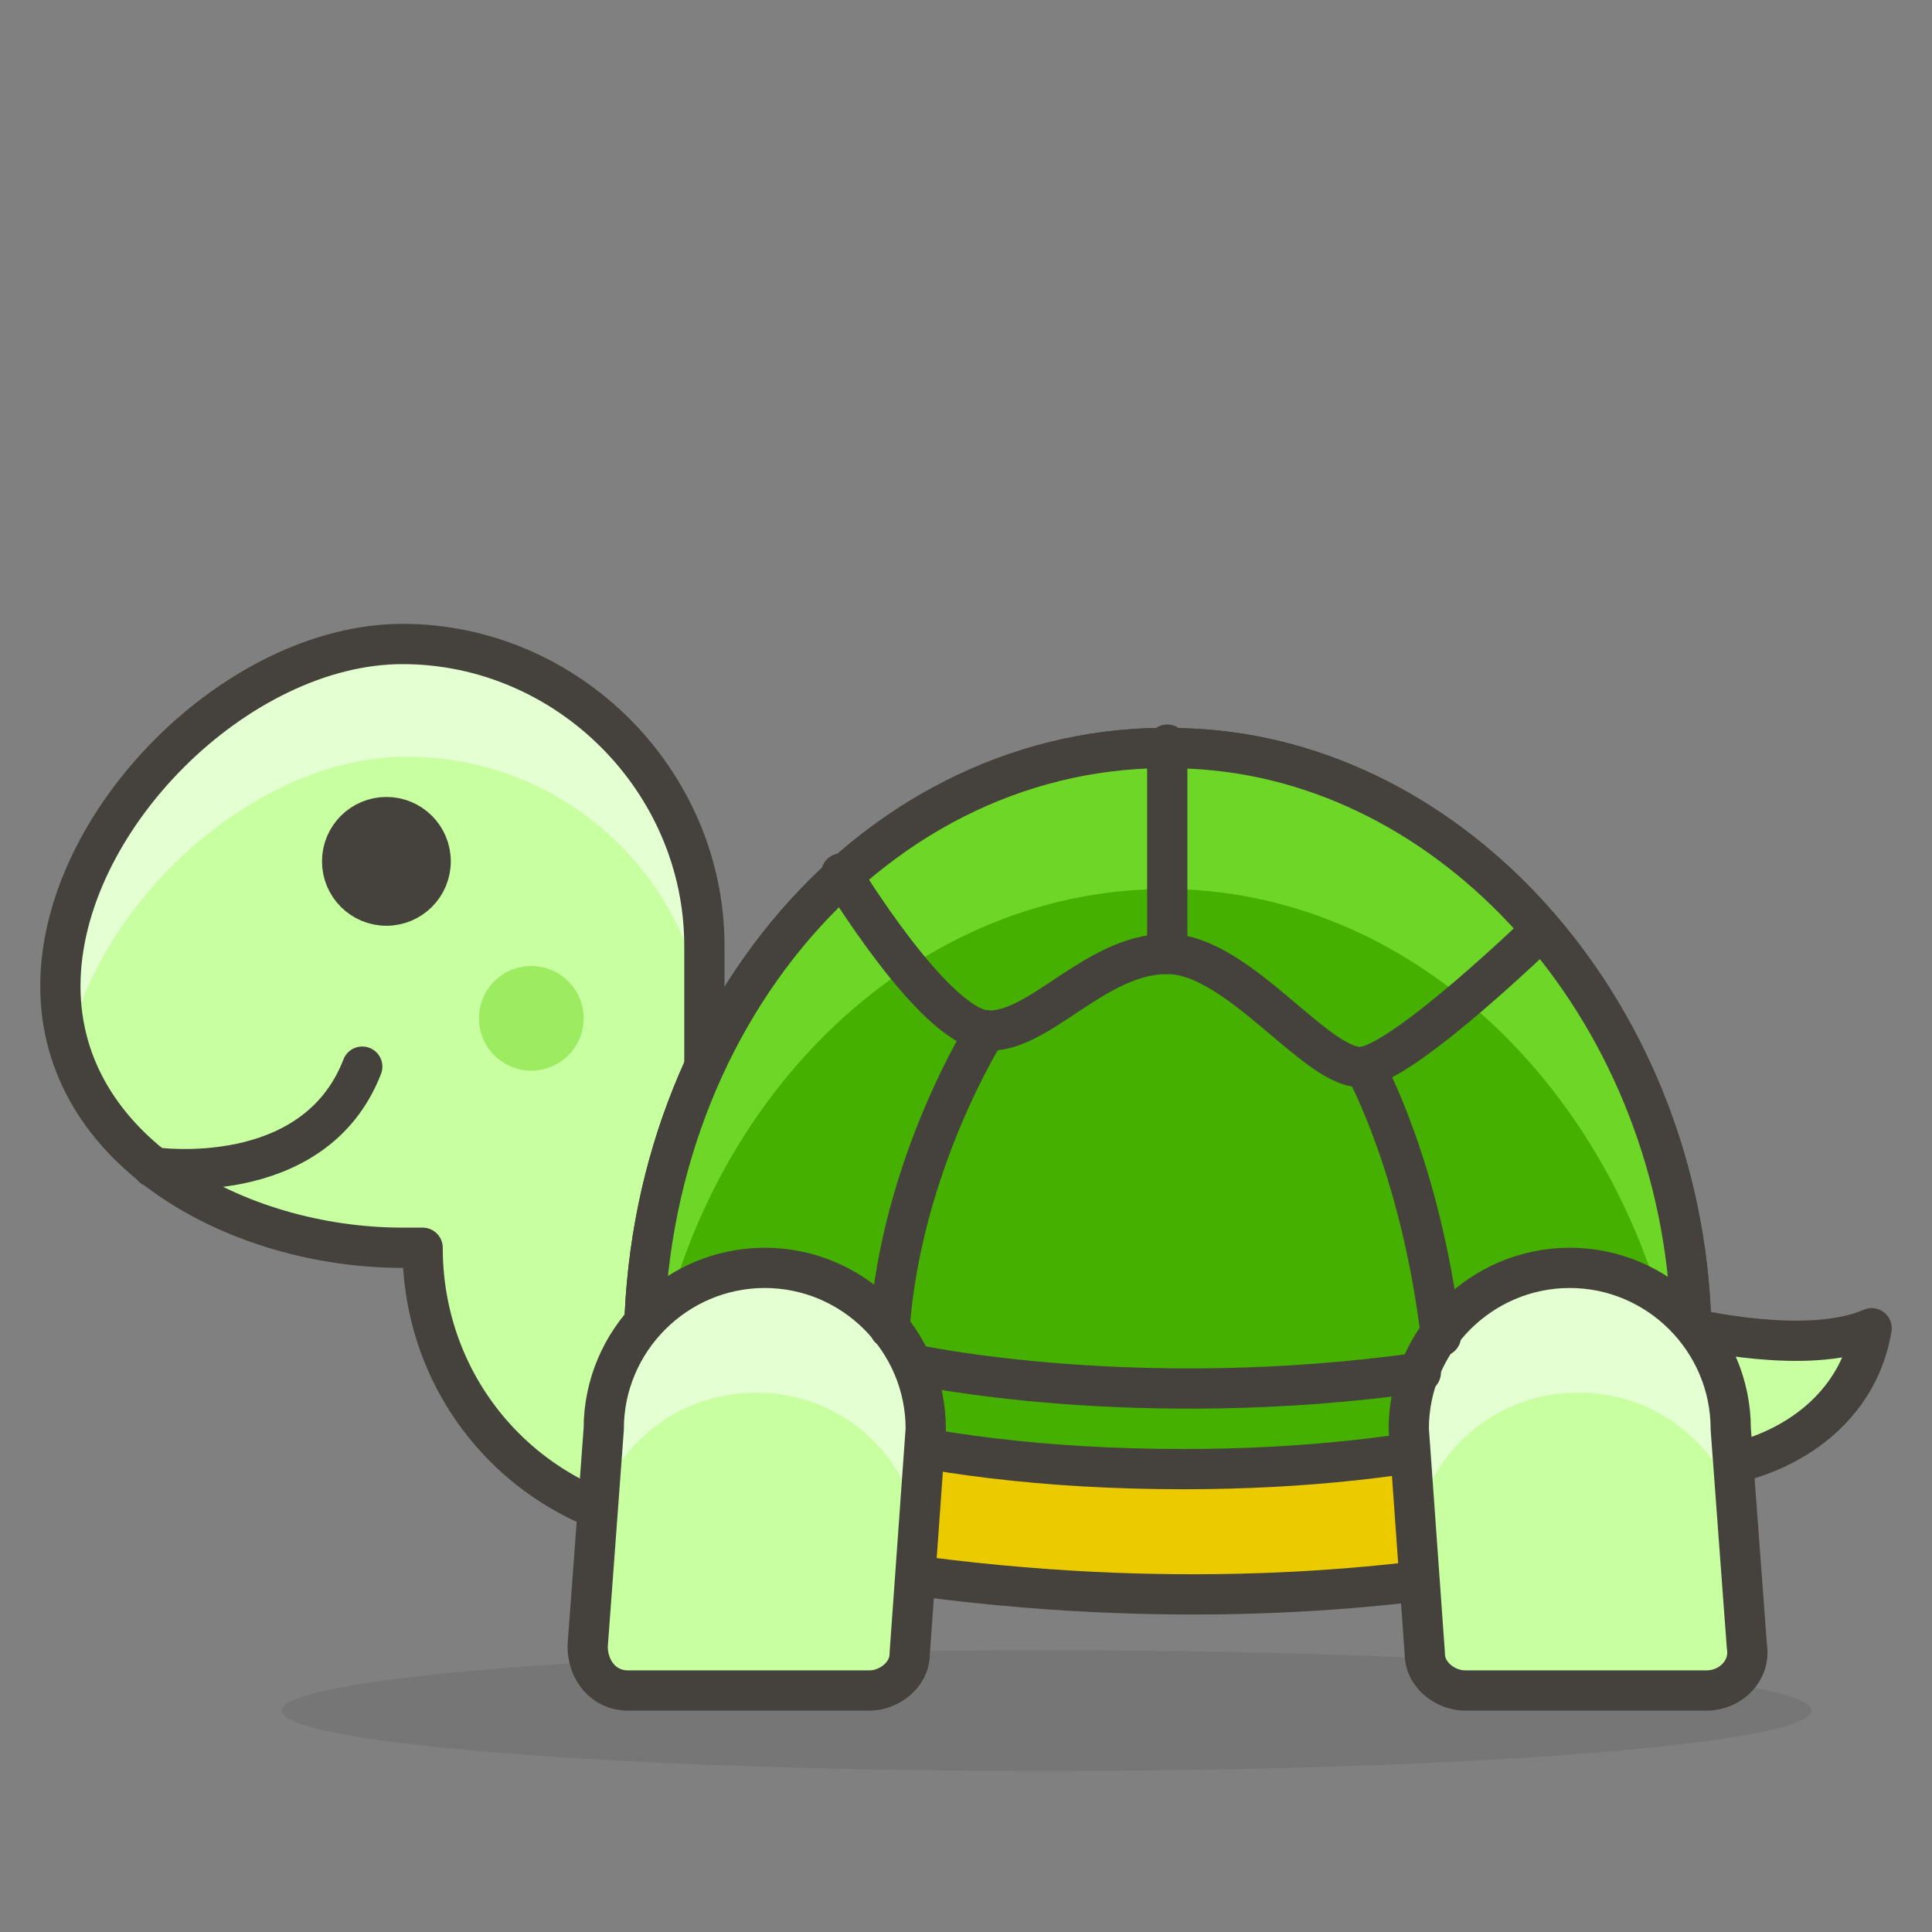
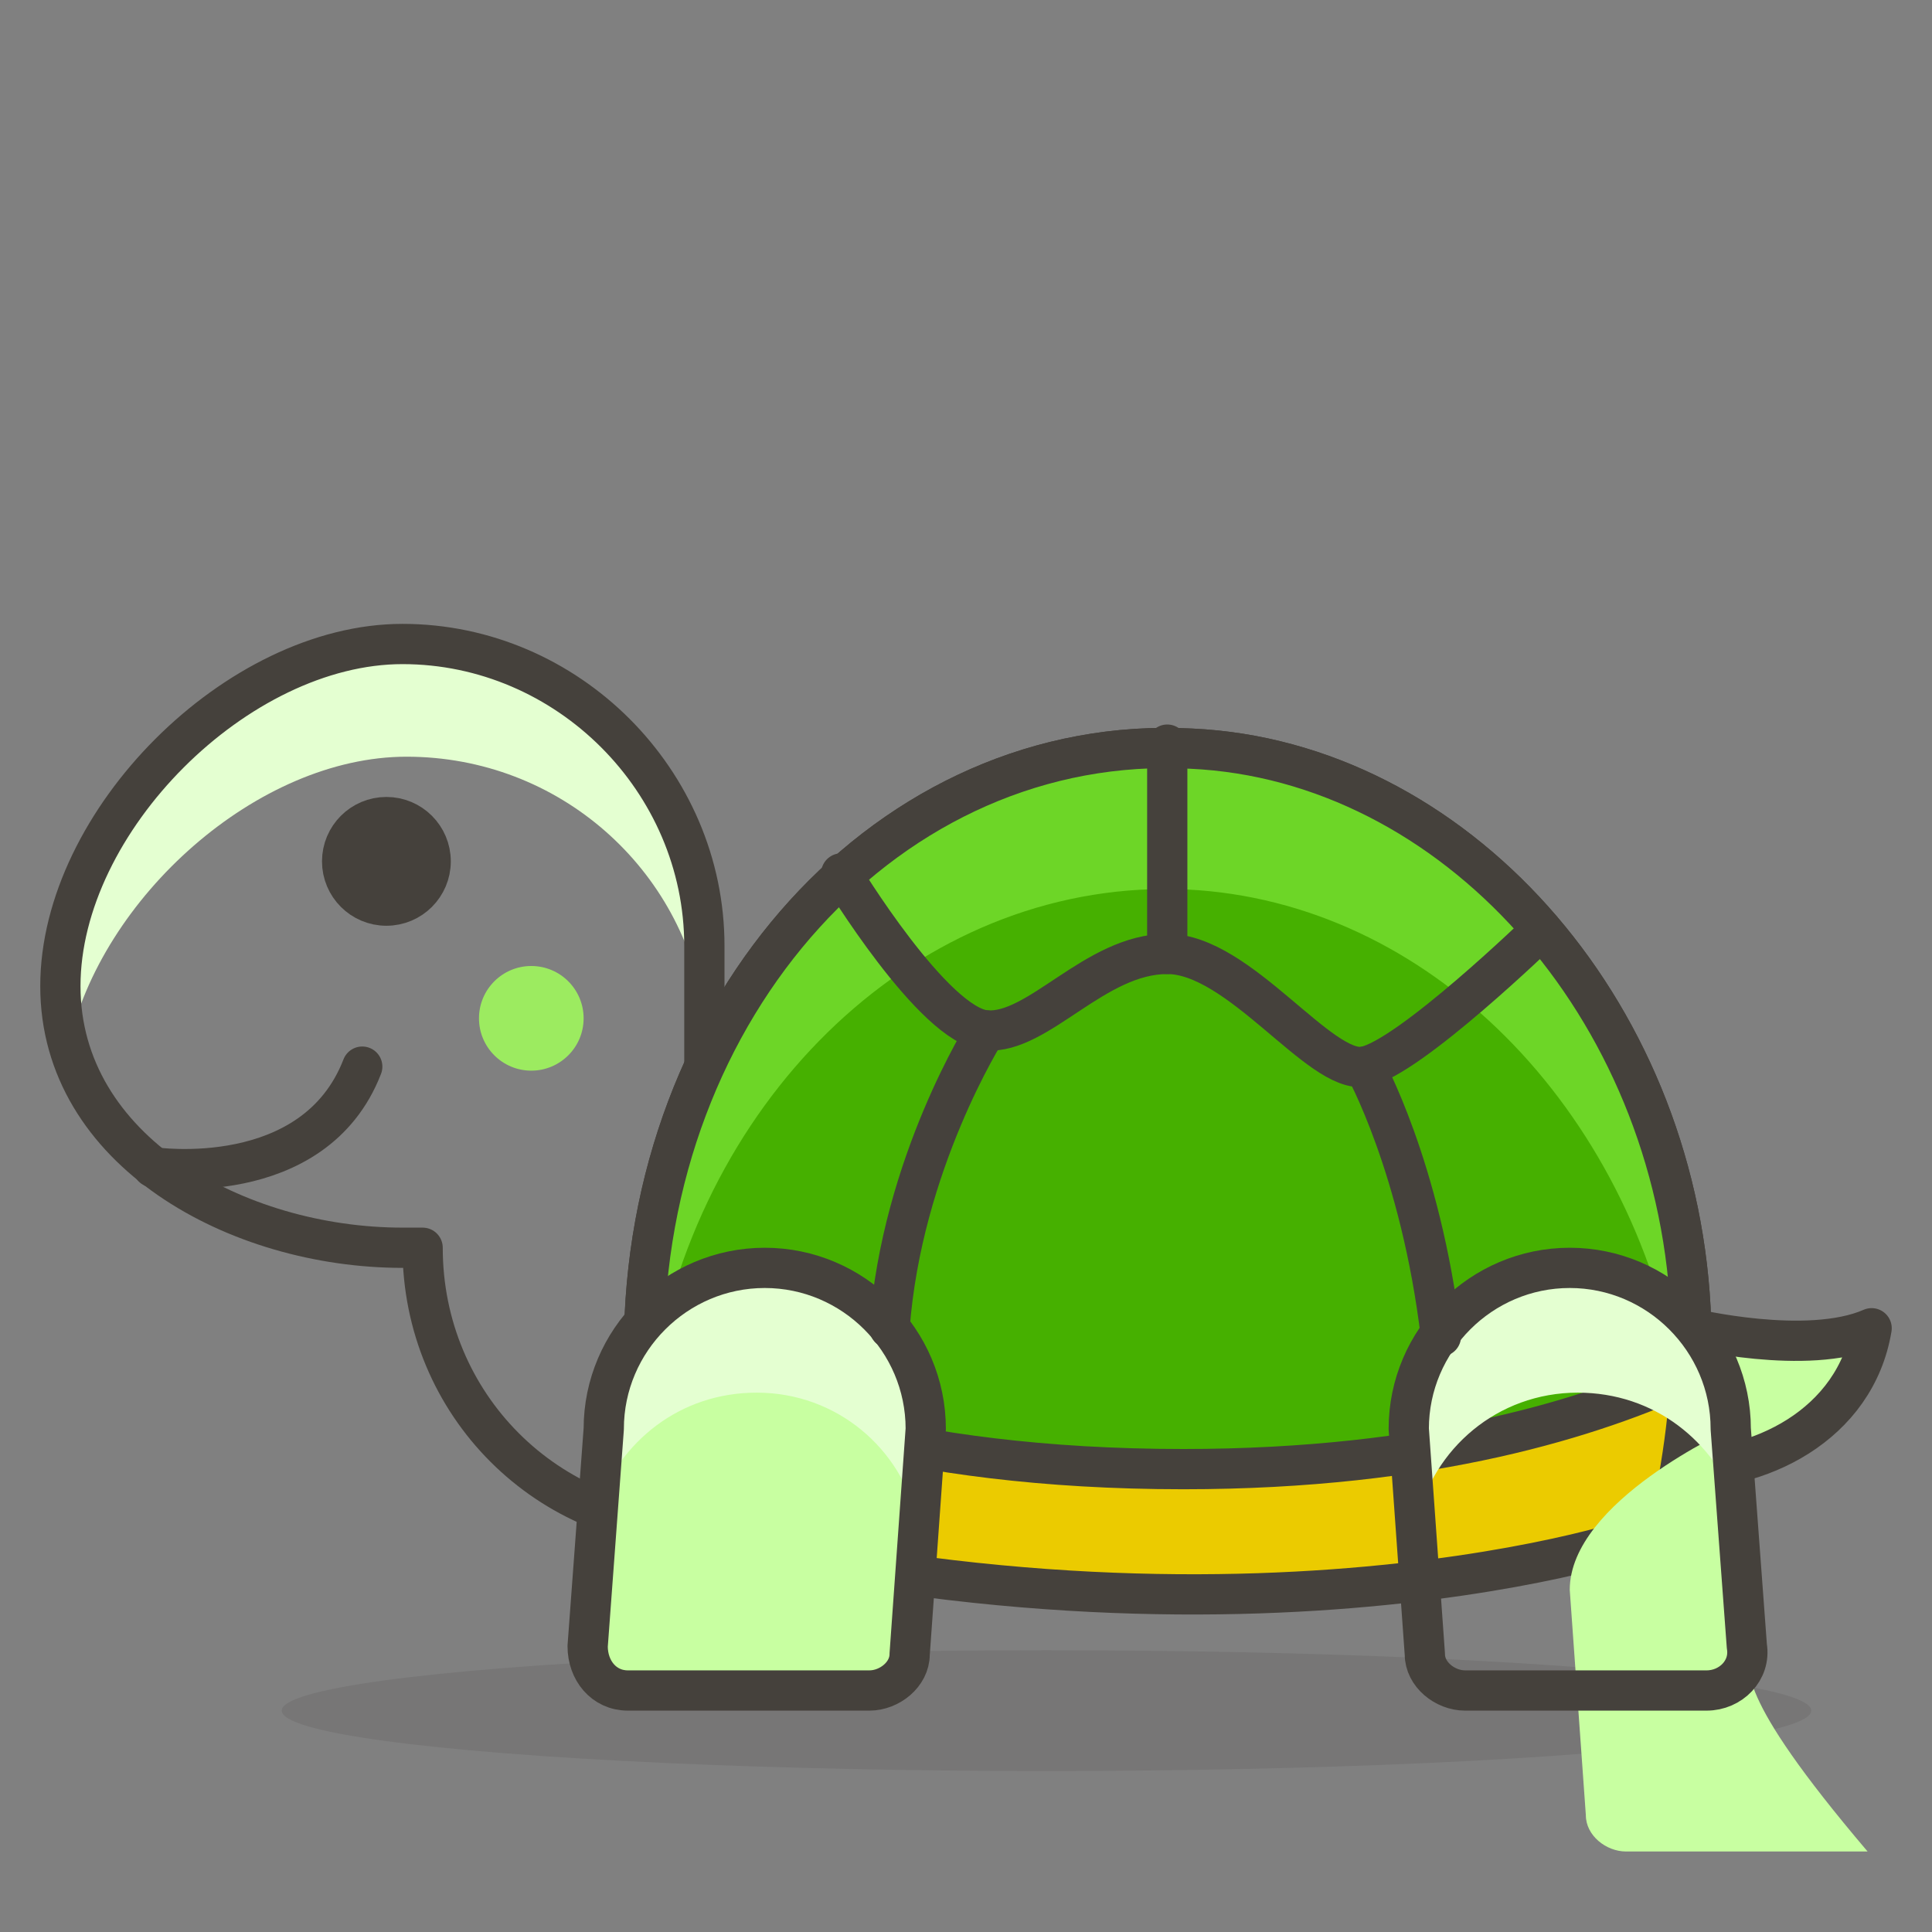
<svg xmlns="http://www.w3.org/2000/svg" version="1.1" id="Icons" x="0px" y="0px" viewBox="0 0 48 48" style="enable-background:new 0 0 48 48;" xml:space="preserve">
  <rect x="0" y="0" width="48" height="48" fill="#808080" stroke="none" />
  <style type="text/css">
	.st0{opacity:0.15;fill:#45413C;}
	.st1{fill:#FF6196;}
	.st2{fill:#FF87AF;}
	.st3{fill:none;stroke:#45413C;stroke-linecap:round;stroke-linejoin:round;stroke-miterlimit:10;}
	.st4{fill:#FFE500;stroke:#45413C;stroke-linecap:round;stroke-linejoin:round;stroke-miterlimit:10;}
	.st5{fill:#FFE500;}
	.st6{fill:#EBCB00;}
	.st7{fill:#EBCB00;stroke:#45413C;stroke-linecap:round;stroke-linejoin:round;stroke-miterlimit:10;}
	.st8{fill:#FFF48C;}
	.st9{fill:#FFCCDD;stroke:#FFB0CA;stroke-linecap:round;stroke-linejoin:round;stroke-miterlimit:10;}
	.st10{fill:#FFB0CA;stroke:#FF87AF;stroke-linecap:round;stroke-linejoin:round;stroke-miterlimit:10;}
	.st11{opacity:0.7;fill:#FFE5EE;}
	.st12{fill:#009FD9;}
	.st13{fill:#00B8F0;}
	.st14{fill:#656769;}
	.st15{fill:#87898C;}
	.st16{fill:#FF6242;stroke:#45413C;stroke-linecap:round;stroke-linejoin:round;stroke-miterlimit:10;}
	.st17{fill:#4AEFF7;}
	.st18{fill:#00DFEB;}
	.st19{fill:#A6FBFF;}
	.st20{fill:#FFFFFF;}
	.st21{fill:#E5F8FF;}
	.st22{fill:#E5F8FF;stroke:#45413C;stroke-linecap:round;stroke-linejoin:round;stroke-miterlimit:10;}
	.st23{fill:#FFE500;stroke:#EBCB00;stroke-linecap:round;stroke-linejoin:round;stroke-miterlimit:10;}
	.st24{fill:#BDBEC0;}
	.st25{fill:#4ACFFF;}
	.st26{fill:#E8F4FA;stroke:#45413C;stroke-linecap:round;stroke-linejoin:round;stroke-miterlimit:10;}
	.st27{fill:#80DDFF;}
	.st28{fill:#009FD9;stroke:#45413C;stroke-linecap:round;stroke-linejoin:round;stroke-miterlimit:10;}
	.st29{fill:#B8ECFF;}
	.st30{fill:#4ACFFF;stroke:#45413C;stroke-linecap:round;stroke-linejoin:round;stroke-miterlimit:10;}
	.st31{fill:#B8ECFF;stroke:#45413C;stroke-linecap:round;stroke-linejoin:round;stroke-miterlimit:10;}
	.st32{fill:#FFFACF;}
	.st33{fill:#FFF48C;stroke:#45413C;stroke-linecap:round;stroke-linejoin:round;stroke-miterlimit:10;}
	.st34{fill:#BF8256;}
	.st35{fill:#DEA47A;}
	.st36{fill:#656769;stroke:#45413C;stroke-linecap:round;stroke-linejoin:round;stroke-miterlimit:10;}
	.st37{fill:#FF8A14;}
	.st38{fill:#FFAA54;}
	.st39{fill:#EB6D00;}
	.st40{fill:#627B8C;stroke:#45413C;stroke-linecap:round;stroke-linejoin:round;stroke-miterlimit:10;}
	.st41{fill:#FFFFFF;stroke:#45413C;stroke-linecap:round;stroke-linejoin:round;stroke-miterlimit:10;}
	.st42{fill:#E0366F;stroke:#45413C;stroke-linecap:round;stroke-linejoin:round;stroke-miterlimit:10;}
	.st43{fill:#FF87AF;stroke:#45413C;stroke-linecap:round;stroke-linejoin:round;stroke-miterlimit:10;}
	.st44{fill:#E0366F;}
	.st45{fill:#FF6196;stroke:#45413C;stroke-linecap:round;stroke-linejoin:round;stroke-miterlimit:10;}
	.st46{fill:#525252;}
	.st47{fill:#DEBB7E;}
	.st48{fill:#F0D5A8;}
	.st49{fill:#DAEDF7;}
	.st50{fill:#F7E5C6;}
	.st51{fill:#DEBB7E;stroke:#45413C;stroke-linecap:round;stroke-linejoin:round;stroke-miterlimit:10;}
	.st52{fill:#FFF5E3;}
	.st53{fill:#00F5BC;}
	.st54{fill:#FFB0CA;stroke:#45413C;stroke-linecap:round;stroke-linejoin:round;stroke-miterlimit:10;}
	.st55{fill:#8CFFE4;}
	.st56{fill:#00DBA8;}
	.st57{fill:#87898C;stroke:#45413C;stroke-linecap:round;stroke-linejoin:round;stroke-miterlimit:10;}
	.st58{fill:#FF6242;}
	.st59{fill:#FF866E;}
	.st60{fill:#F0F0F0;}
	.st61{fill:#BDBEC0;stroke:#45413C;stroke-width:1.006;stroke-linecap:round;stroke-linejoin:round;stroke-miterlimit:10;}
	.st62{fill:#947746;stroke:#45413C;stroke-linecap:round;stroke-linejoin:round;stroke-miterlimit:10;}
	.st63{fill:#B89558;}
	.st64{fill:#E04122;}
	.st65{fill:#C0DCEB;}
	.st66{fill:#E8F4FA;}
	.st67{fill:#00B8F0;stroke:#45413C;stroke-linecap:round;stroke-linejoin:round;stroke-miterlimit:10;}
	.st68{fill:#80DDFF;stroke:#45413C;stroke-linecap:round;stroke-linejoin:round;stroke-miterlimit:10;}
	.st69{fill:#9CEB60;}
	.st70{fill:#C8FFA1;}
	.st71{fill:#FFB0CA;}
	.st72{fill:#FFCCDD;}
	.st73{fill:#FFE5EE;}
	.st74{fill:#45413C;stroke:#45413C;stroke-linecap:round;stroke-linejoin:round;stroke-miterlimit:10;}
	.st75{fill:#FFCABF;}
	.st76{fill:#FFA694;}
	.st77{fill:#FFA694;stroke:#45413C;stroke-linecap:round;stroke-linejoin:round;stroke-miterlimit:10;}
	.st78{fill:#FFCC99;}
	.st79{fill:#8CA4B8;}
	.st80{fill:#ADC4D9;}
	.st81{fill:#F0D5A8;stroke:#45413C;stroke-linecap:round;stroke-linejoin:round;stroke-miterlimit:10;}
	.st82{fill:#BDBEC0;stroke:#45413C;stroke-linecap:round;stroke-linejoin:round;stroke-miterlimit:10;}
	.st83{fill:#E0E0E0;}
	.st84{fill:#45413C;}
	.st85{fill:#E5FEFF;}
	.st86{fill:#FFFCE5;}
	.st87{fill:#FFAA54;stroke:#45413C;stroke-linecap:round;stroke-linejoin:round;stroke-miterlimit:10;}
	.st88{fill:#6DD627;}
	.st89{fill:#46B000;}
	.st90{fill:#FFE8E0;}
	.st91{fill:#FFCEBF;}
	.st92{fill:#FFE8D1;}
	.st93{fill:#FFF48C;stroke:#4F4B45;stroke-linecap:round;stroke-linejoin:round;stroke-miterlimit:10;}
	.st94{fill:#FFDCD1;stroke:#4F4B45;stroke-linejoin:round;stroke-miterlimit:10;}
	.st95{fill:none;stroke:#4F4B45;stroke-linejoin:round;stroke-miterlimit:10;}
	.st96{fill:none;stroke:#4F4B45;stroke-linecap:round;stroke-linejoin:round;stroke-miterlimit:10;}
	.st97{fill:#656769;stroke:#4F4B45;stroke-linejoin:round;stroke-miterlimit:10;}
	.st98{fill:#87898C;stroke:#4F4B45;stroke-linecap:round;stroke-linejoin:round;stroke-miterlimit:10;}
	.st99{fill:#C0DCEB;stroke:#4F4B45;stroke-linecap:round;stroke-linejoin:round;stroke-miterlimit:10;}
	.st100{fill:#FFA694;stroke:#4F4B45;stroke-linecap:round;stroke-linejoin:round;stroke-miterlimit:10;}
	.st101{fill:#E04122;stroke:#45413C;stroke-linecap:round;stroke-linejoin:round;stroke-miterlimit:10;}
	.st102{fill:#FFFCE5;stroke:#45413C;stroke-linecap:round;stroke-linejoin:round;stroke-miterlimit:10;}
	.st103{fill:#915E3A;}
	.st104{fill:none;stroke:#915E3A;stroke-linecap:round;stroke-linejoin:round;stroke-miterlimit:10;}
	.st105{fill:#915E3A;stroke:#45413C;stroke-linecap:round;stroke-linejoin:round;stroke-miterlimit:10;}
	.st106{fill:#FF866E;stroke:#45413C;stroke-linecap:round;stroke-linejoin:round;stroke-miterlimit:10;}
	.st107{fill:#FFF5E3;stroke:#45413C;stroke-linecap:round;stroke-linejoin:round;stroke-miterlimit:10;}
	.st108{fill:#FFDCD1;}
	.st109{fill:#FFDCD1;stroke:#45413C;stroke-linecap:round;stroke-linejoin:round;stroke-miterlimit:10;}
	.st110{fill:#F0C2A1;}
	.st111{fill:#FFE3CF;}
	.st112{fill:#FFFACF;stroke:#45413C;stroke-linecap:round;stroke-linejoin:round;stroke-miterlimit:10;}
	.st113{fill:#DEA47A;stroke:#45413C;stroke-linecap:round;stroke-linejoin:round;stroke-miterlimit:10;}
	.st114{fill:#F0C2A1;stroke:#45413C;stroke-linecap:round;stroke-linejoin:round;stroke-miterlimit:10;}
	.st115{fill:#EB6D00;stroke:#45413C;stroke-linecap:round;stroke-linejoin:round;stroke-miterlimit:10;}
	.st116{fill:#FF8A14;stroke:#45413C;stroke-linecap:round;stroke-linejoin:round;stroke-miterlimit:10;}
	.st117{fill:#D9FDFF;}
	.st118{fill:#C8FFA1;stroke:#45413C;stroke-linecap:round;stroke-linejoin:round;stroke-miterlimit:10;}
	.st119{fill:#E4FFD1;}
	.st120{fill:#E0E0E0;stroke:#45413C;stroke-linecap:round;stroke-linejoin:round;stroke-miterlimit:10;}
	.st121{fill:#FFCCDD;stroke:#45413C;stroke-linecap:round;stroke-linejoin:round;stroke-miterlimit:10;}
	.st122{fill:#BF8256;stroke:#45413C;stroke-linecap:round;stroke-linejoin:round;stroke-miterlimit:10;}
	.st123{fill:#C0DCEB;stroke:#45413C;stroke-linecap:round;stroke-linejoin:round;stroke-miterlimit:10;}
</style>
  <g>
    <path id="XMLID_12225_" class="st118" d="M42,33c0,0,2.9,0.7,4.5,0c-0.4,2.4-2.8,3.6-5,3.5S42,33,42,33z" />
    <ellipse id="XMLID_12224_" class="st0" cx="26" cy="42.5" rx="19" ry="1.5" />
-     <path id="XMLID_12223_" class="st70" d="M17.5,23.5c0-4.1-3.4-7.5-7.5-7.5s-8.5,4.4-8.5,8.5S5.9,31,10,31h0.5c0,3.9,3.1,7,7,7V23.5   z" />
    <path class="st119" d="M10.1,18.8c3.8,0,6.9,2.8,7.4,6.4v-1.7c0-4.1-3.4-7.5-7.5-7.5s-8.5,4.4-8.5,8.5c0,0.5,0.1,1.1,0.2,1.5   C2.5,22.3,6.4,18.8,10.1,18.8z" />
    <path id="XMLID_12222_" class="st3" d="M17.5,23.5c0-4.1-3.4-7.5-7.5-7.5s-8.5,4.4-8.5,8.5S5.9,31,10,31h0.5c0,3.9,3.1,7,7,7V23.5z   " />
    <path id="XMLID_12221_" class="st7" d="M41.6,37.3c0.3-1.5,0.5-3.2,0.4-4.8c-0.4-7.5-5.9-13.6-12.4-13.9C22.1,18.2,16,25,16,33.5   c0,1.3,0.1,2.6,0.4,3.8c0.1,0.4,0.4,0.8,0.8,0.8c14.4,3.5,24.6-0.2,23.6,0C41.2,38.1,41.5,37.7,41.6,37.3z" />
    <path id="XMLID_12220_" class="st89" d="M42,34.1c0-0.5,0-1.1,0-1.6c-0.4-7.5-5.9-13.6-12.4-13.9C22.1,18.2,16,25,16,33.5   c0,0.1,0,0.1,0,0.2c2.2,1.2,6.4,2.8,13.4,2.8C35.6,36.5,39.6,35.2,42,34.1z" />
    <path id="XMLID_12219_" class="st88" d="M16.3,33.8c1.3-6.9,6.8-12,13.2-11.7c6,0.3,11,5.4,12.2,12.1c0.1,0,0.2-0.1,0.2-0.1   c0-0.5,0-1.1,0-1.6c-0.4-7.5-5.9-13.6-12.4-13.9C22.1,18.2,16,25,16,33.5c0,0.1,0,0.1,0,0.2C16.1,33.7,16.2,33.8,16.3,33.8z" />
    <path id="XMLID_12218_" class="st3" d="M42,34.1c0-0.5,0-1.1,0-1.6c-0.4-7.5-5.9-13.6-12.4-13.9C22.1,18.2,16,25,16,33.5   c0,0.1,0,0.1,0,0.2c2.2,1.2,6.4,2.8,13.4,2.8C35.6,36.5,39.6,35.2,42,34.1z" />
    <path class="st70" d="M19,31.5c-2.2,0-4,1.8-4,4l-0.4,5.4c0,0.6,0.4,1.1,1,1.1h6c0.5,0,1-0.4,1-0.9l0.4-5.6   C23,33.3,21.2,31.5,19,31.5z" />
    <path class="st119" d="M18.8,34.6c2,0,3.6,1.4,4,3.2l0.2-2.3c0-2.2-1.8-4-4-4s-4,1.8-4,4l-0.2,2C15.4,35.8,16.9,34.6,18.8,34.6z" />
-     <path class="st70" d="M43.4,40.9L43,35.5c0-2.2-1.8-4-4-4s-4,1.8-4,4l0.4,5.6c0,0.5,0.5,0.9,1,0.9h6C43,42,43.5,41.5,43.4,40.9z" />
+     <path class="st70" d="M43.4,40.9L43,35.5s-4,1.8-4,4l0.4,5.6c0,0.5,0.5,0.9,1,0.9h6C43,42,43.5,41.5,43.4,40.9z" />
    <path class="st119" d="M39.2,34.6c-2,0-3.6,1.4-4,3.2L35,35.5c0-2.2,1.8-4,4-4s4,1.8,4,4l0.2,2C42.6,35.8,41.1,34.6,39.2,34.6z" />
    <path class="st3" d="M19,31.5c-2.2,0-4,1.8-4,4l-0.4,5.4c0,0.6,0.4,1.1,1,1.1h6c0.5,0,1-0.4,1-0.9l0.4-5.6   C23,33.3,21.2,31.5,19,31.5z" />
    <path class="st3" d="M43.4,40.9L43,35.5c0-2.2-1.8-4-4-4s-4,1.8-4,4l0.4,5.6c0,0.5,0.5,0.9,1,0.9h6C43,42,43.5,41.5,43.4,40.9z" />
    <circle id="XMLID_12217_" class="st74" cx="9.6" cy="21.4" r="1.1" />
    <circle id="XMLID_12216_" class="st69" cx="13.2" cy="25.3" r="1.3" />
    <path id="XMLID_12215_" class="st3" d="M3.8,29c0,0,4,0.6,5.2-2.5" />
    <path id="XMLID_12214_" class="st3" d="M20.9,21.7c0,0,2.3,3.8,3.6,3.9s2.7-1.9,4.5-1.9s3.8,3,4.9,2.8s4.4-3.4,4.4-3.4" />
    <line id="XMLID_12213_" class="st3" x1="29" y1="23.7" x2="29" y2="18.5" />
    <path id="XMLID_12212_" class="st3" d="M24.5,25.6c0,0-2.1,3.3-2.4,7.4" />
    <path id="XMLID_12211_" class="st3" d="M33.9,26.5c0,0,1.4,2.5,1.9,6.7" />
-     <path id="XMLID_12210_" class="st3" d="M22.7,33.9c0,0,5.5,1.2,12.6,0.2" />
  </g>
</svg>